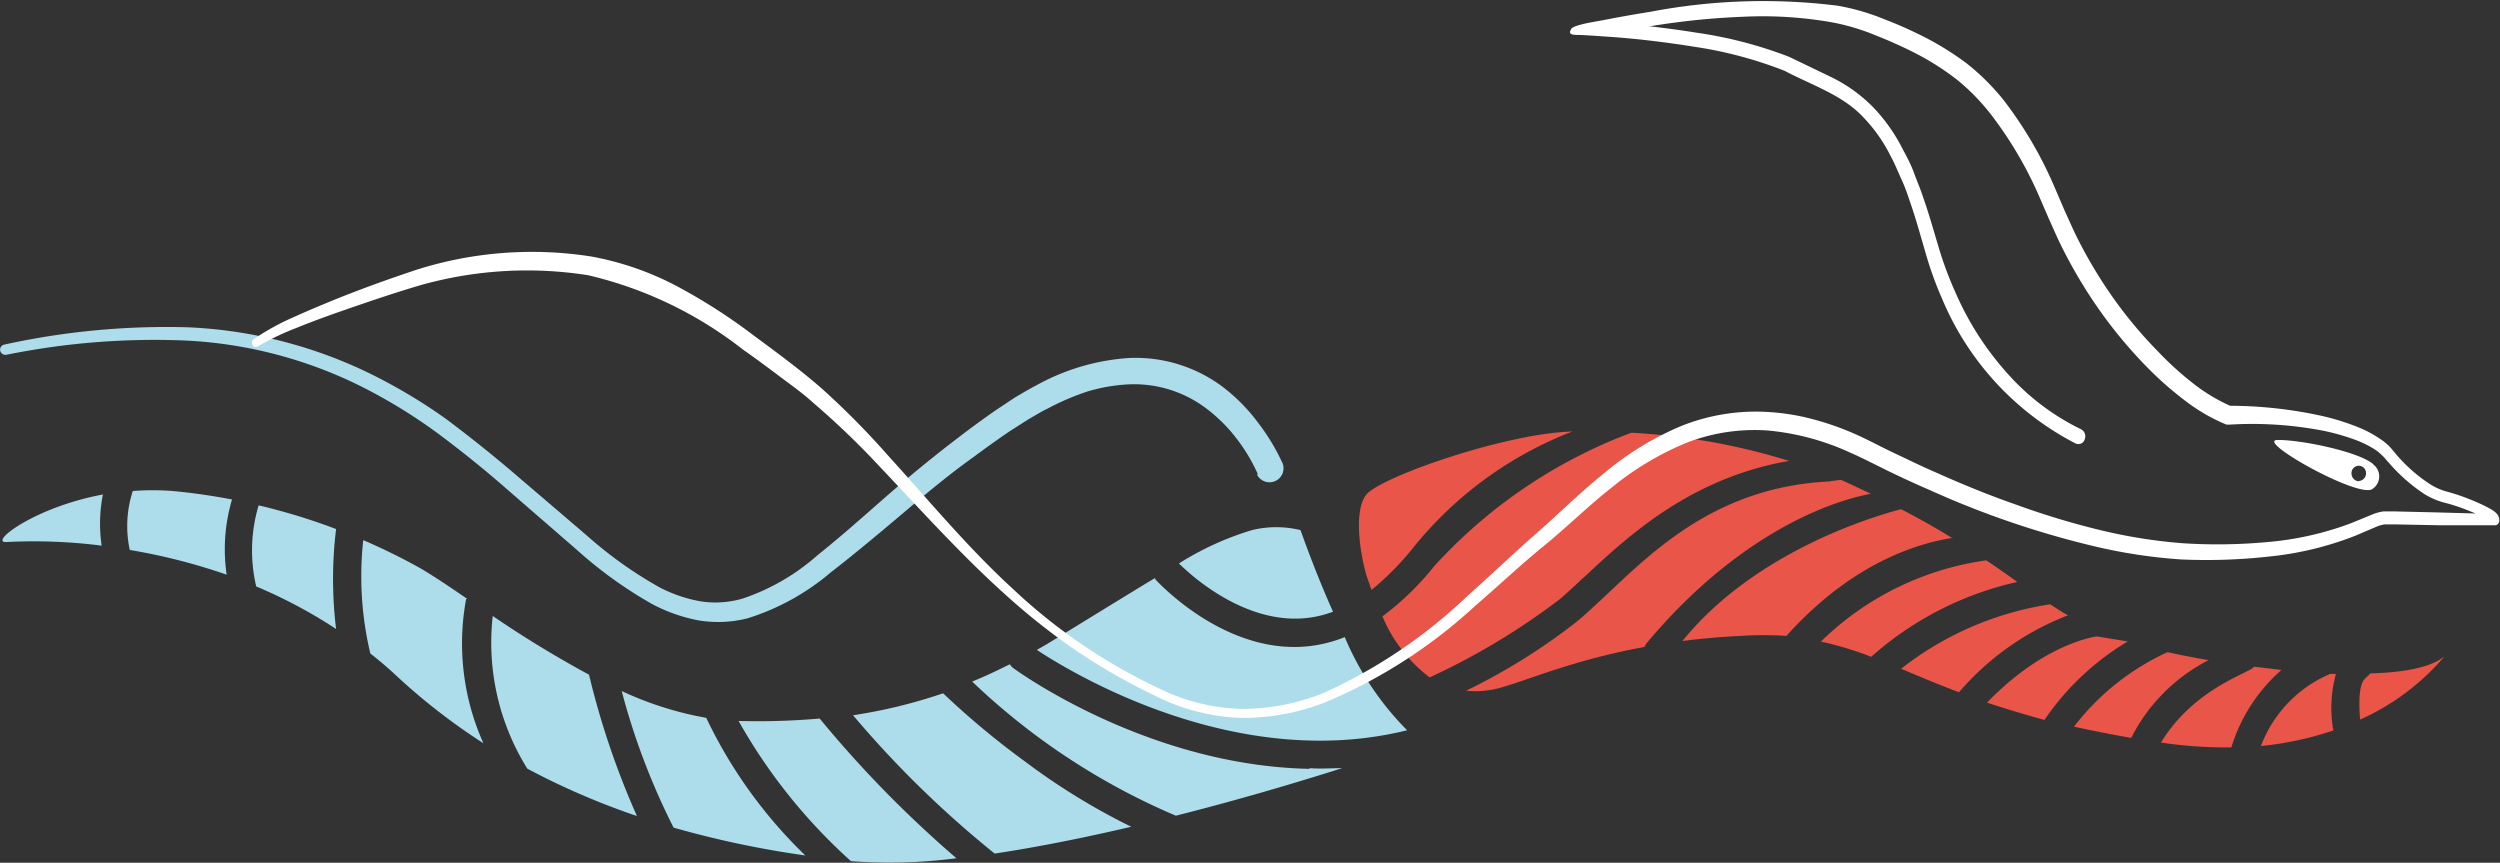
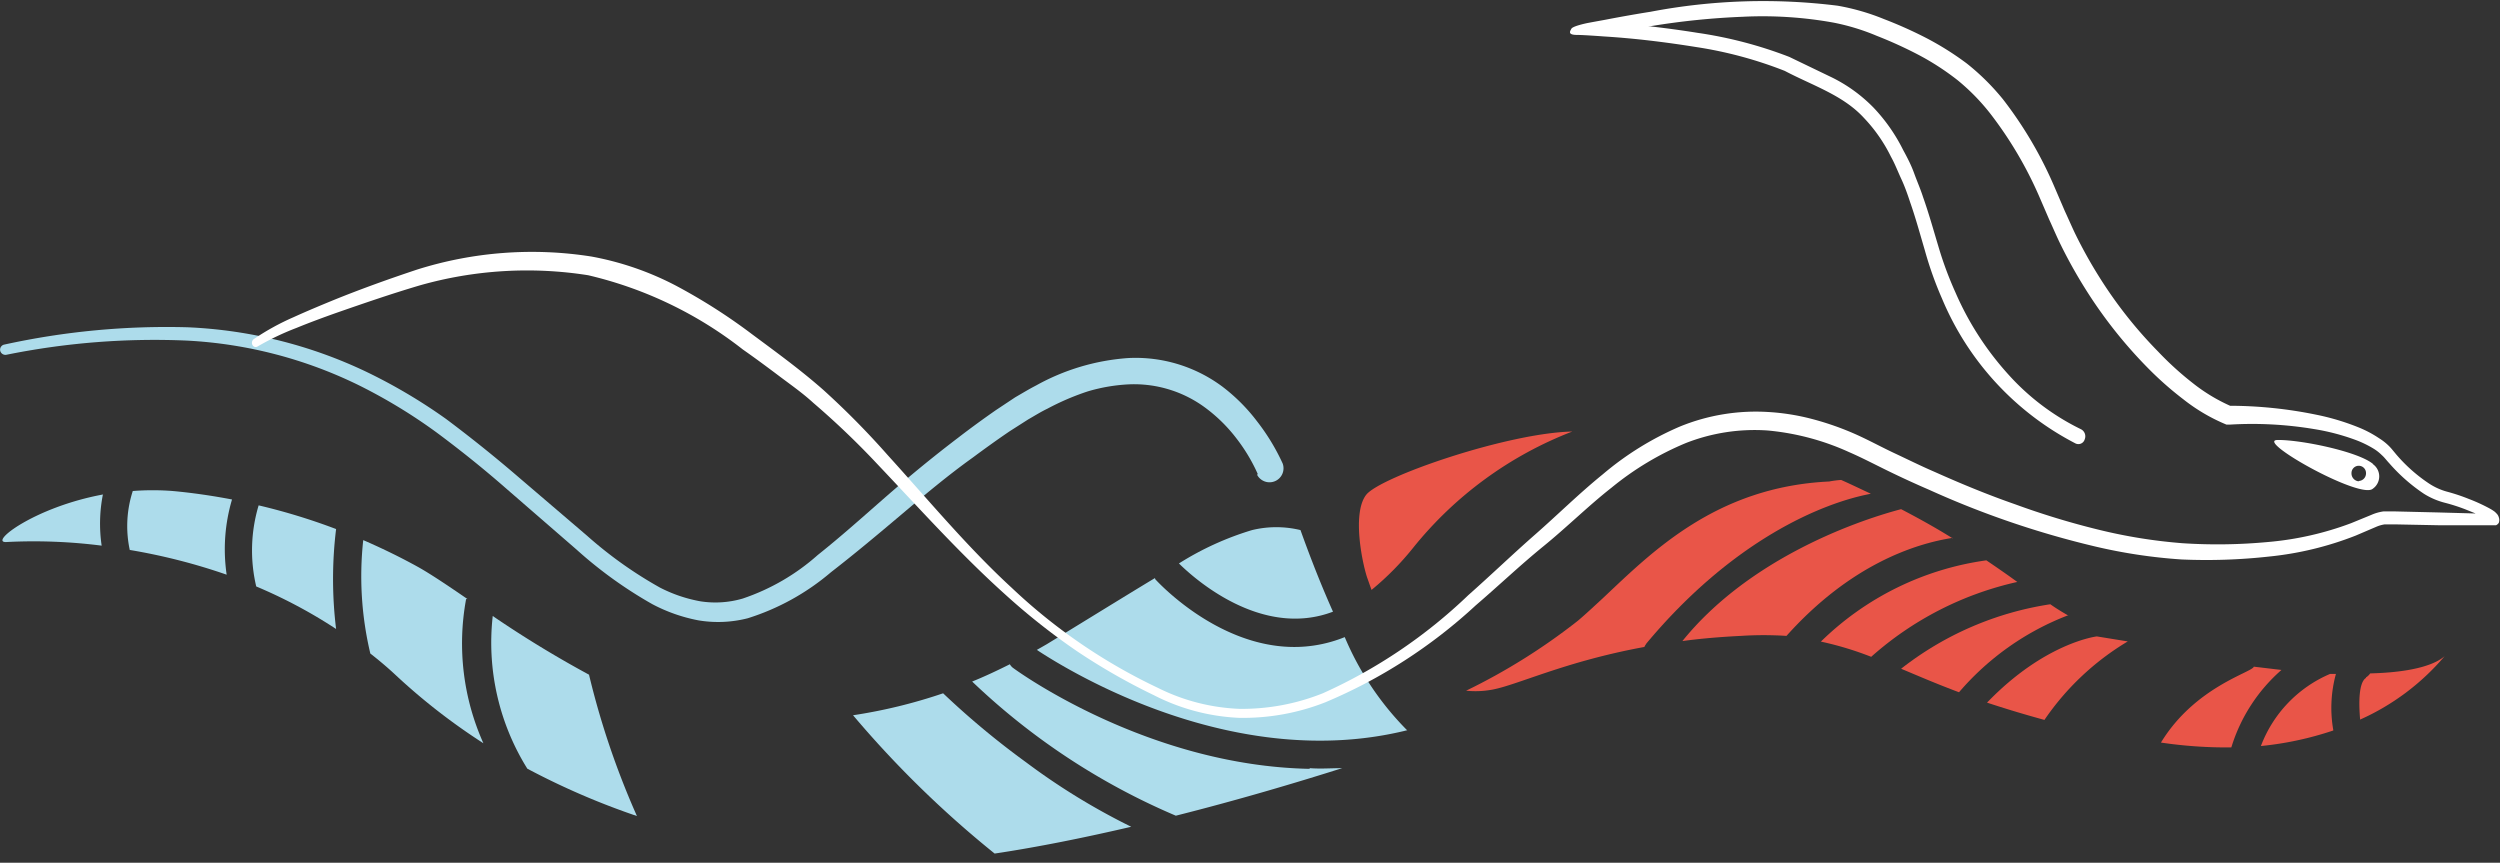
<svg xmlns="http://www.w3.org/2000/svg" id="Calque_1" data-name="Calque 1" viewBox="0 0 144.6 49.9">
  <rect x="0" y="0" width="144.6" height="49.9" fill="#333333" stroke="none" />
  <defs>
    <style>.cls-1{fill:#addceb;}.cls-2{fill:#aeddec;}.cls-3{fill:#e95548;}.cls-4{fill:#ea5548;}.cls-5{fill:#fff;}</style>
  </defs>
-   <path class="cls-1" d="M77.26,65.71a29.87,29.87,0,0,0,6.1-.17,65.54,65.54,0,0,1-7.91-8.08,40.67,40.67,0,0,1-4.69.14,31.91,31.91,0,0,0,6.5,8.11Z" transform="translate(-28.04 -15.9)" />
  <path class="cls-1" d="M87.4,60A47.36,47.36,0,0,1,82.59,56a30.05,30.05,0,0,1-5.21,1.27,59.82,59.82,0,0,0,8.19,8c2.54-.38,5.24-.93,7.9-1.55A38.37,38.37,0,0,1,87.4,60Z" transform="translate(-28.04 -15.9)" />
-   <path class="cls-1" d="M68.89,57.42A19.64,19.64,0,0,1,64,55.87a40,40,0,0,0,3,7.9,56.17,56.17,0,0,0,7.62,1.61,27.42,27.42,0,0,1-5.75-8Z" transform="translate(-28.04 -15.9)" />
  <path class="cls-1" d="M100.79,43.32a10,10,0,0,0-1.24-2.07,9,9,0,0,0-1.72-1.71,6.92,6.92,0,0,0-4.47-1.41,10,10,0,0,0-2.41.41,14.66,14.66,0,0,0-2.33,1c-.38.18-.74.41-1.11.62l-1.08.69c-.72.49-1.43,1-2.13,1.52-1.4,1-2.76,2.14-4.11,3.28S77.52,47.9,76.1,49a13.76,13.76,0,0,1-4.81,2.66,6.9,6.9,0,0,1-2.86.12,9.48,9.48,0,0,1-2.65-.93,24.66,24.66,0,0,1-4.39-3.16l-4-3.47c-1.32-1.16-2.69-2.26-4.09-3.3a31.09,31.09,0,0,0-4.45-2.71,25.57,25.57,0,0,0-10-2.61,43.14,43.14,0,0,0-10.44.82h0a.31.31,0,0,1-.36-.24.3.3,0,0,1,.24-.35,43.84,43.84,0,0,1,10.6-1,26.64,26.64,0,0,1,10.35,2.58,31.4,31.4,0,0,1,4.61,2.73Q56,41.75,58,43.47l4,3.42a23.89,23.89,0,0,0,4.22,3,8.34,8.34,0,0,0,2.33.79A5.62,5.62,0,0,0,71,50.52,12.56,12.56,0,0,0,75.34,48c1.36-1.08,2.67-2.26,4-3.42s2.71-2.29,4.13-3.37c.7-.54,1.43-1.07,2.16-1.58l1.13-.75c.4-.23.79-.47,1.2-.68a12.78,12.78,0,0,1,5.33-1.59,8.4,8.4,0,0,1,5.45,1.65,10.4,10.4,0,0,1,2,2,12.22,12.22,0,0,1,1.49,2.45.81.81,0,0,1-1.48.65h0l0,0Z" transform="translate(-28.04 -15.9)" />
  <path class="cls-1" d="M109.42,58.13a17,17,0,0,1-3.6-5.38,7.76,7.76,0,0,1-3.06.57c-4.36-.08-7.74-3.74-7.91-3.93l0-.06c-1.89,1.14-4,2.45-6.28,3.84l-.56.32c1.94,1.28,11.49,7.13,21.45,4.64Z" transform="translate(-28.04 -15.9)" />
  <path class="cls-1" d="M105.14,51.28c-.84-1.88-1.5-3.66-1.88-4.72a5.94,5.94,0,0,0-2.8,0,17.12,17.12,0,0,0-4.23,1.93c.89.88,4.78,4.36,8.91,2.79Z" transform="translate(-28.04 -15.9)" />
  <path class="cls-2" d="M103.79,60.37c-9.27-.18-16.75-5.54-17.13-5.82a.66.66,0,0,1-.21-.23c-.74.37-1.46.71-2.18,1a39.25,39.25,0,0,0,11.78,7.76c3.57-.9,6.94-1.9,9.62-2.75-.63,0-1.26.05-1.88,0Z" transform="translate(-28.04 -15.9)" />
  <path class="cls-1" d="M55.08,50.55c-1.15-.79-2.12-1.44-2.83-1.84-.92-.51-2-1.05-3.2-1.57a19.31,19.31,0,0,0,.41,6.56c.5.39,1,.81,1.48,1.26A35.8,35.8,0,0,0,56,58.89a14.11,14.11,0,0,1-1-8.34Z" transform="translate(-28.04 -15.9)" />
  <path class="cls-1" d="M34,44.5c-4,.74-6.67,2.83-5.57,2.75a31.12,31.12,0,0,1,5.49.21,8.74,8.74,0,0,1,.08-3Z" transform="translate(-28.04 -15.9)" />
  <path class="cls-1" d="M47.48,46.5A35.82,35.82,0,0,0,43,45.13a9.07,9.07,0,0,0-.14,4.69,28.73,28.73,0,0,1,4.62,2.46,23.76,23.76,0,0,1,0-5.78Z" transform="translate(-28.04 -15.9)" />
  <path class="cls-1" d="M35.55,47.71a34.44,34.44,0,0,1,5.6,1.43,10.14,10.14,0,0,1,.31-4.35c-1.1-.21-2.24-.38-3.43-.49a14.89,14.89,0,0,0-2.31,0,6.58,6.58,0,0,0-.17,3.43Z" transform="translate(-28.04 -15.9)" />
  <path class="cls-1" d="M62.12,54.93a63.29,63.29,0,0,1-5.58-3.4,13.78,13.78,0,0,0,2,8.83,42.77,42.77,0,0,0,6.34,2.74,47.16,47.16,0,0,1-2.77-8.17Z" transform="translate(-28.04 -15.9)" />
  <path class="cls-3" d="M147.63,51.48c-.35-.2-.69-.41-1-.63A18.48,18.48,0,0,0,138,54.58c1,.42,2.09.89,3.35,1.36a15.71,15.71,0,0,1,6.33-4.46Z" transform="translate(-28.04 -15.9)" />
  <path class="cls-3" d="M142.93,48.31a17,17,0,0,0-9.57,4.7,18.83,18.83,0,0,1,2.91.88,18.9,18.9,0,0,1,8.45-4.33c-.55-.4-1.14-.81-1.79-1.25Z" transform="translate(-28.04 -15.9)" />
  <path class="cls-3" d="M149.32,52.71s-3,.35-6.35,3.83c1,.33,2.08.66,3.32,1A15.36,15.36,0,0,1,151.11,53" transform="translate(-28.04 -15.9)" />
  <path class="cls-3" d="M107.11,49.29c.09.25.17.49.26.73a16.37,16.37,0,0,0,2.41-2.44,21.93,21.93,0,0,1,9.2-6.72c-3.76.08-11.11,2.62-11.92,3.66S106.81,48.37,107.11,49.29Z" transform="translate(-28.04 -15.9)" />
-   <path class="cls-3" d="M155.77,54.08c-.86-.15-1.65-.3-2.36-.46A14.32,14.32,0,0,0,148,57.93c1,.22,2.11.44,3.31.65a10.21,10.21,0,0,1,4.48-4.5Z" transform="translate(-28.04 -15.9)" />
  <path class="cls-3" d="M141,47.05c-.86-.54-1.85-1.1-3-1.7-2.88.76-8.92,3-12.65,7.63,1-.14,2.17-.24,3.38-.3a20.62,20.62,0,0,1,2.64,0c3.69-4.12,7.43-5.33,9.61-5.67Z" transform="translate(-28.04 -15.9)" />
  <path class="cls-3" d="M160,54.65l-1.6-.19c-.06.32-3.4,1.15-5.37,4.39a25.79,25.79,0,0,0,4.07.28,9.73,9.73,0,0,1,2.9-4.48Z" transform="translate(-28.04 -15.9)" />
  <path class="cls-4" d="M164.89,55.11c-.23.14-.49.67-.34,2.41a13.76,13.76,0,0,0,4.89-3.67c-.44.39-1.56.93-4.31,1a.76.76,0,0,1-.24.23Z" transform="translate(-28.04 -15.9)" />
  <path class="cls-3" d="M123.25,53.14c5-6,10.18-8.15,13-8.68l-.72-.34c-.34-.16-.68-.32-1-.46a5.83,5.83,0,0,0-.69.09c-6.54.31-10.25,4.08-13.07,6.73-.52.48-1,.93-1.46,1.32a35.59,35.59,0,0,1-6.47,4.05,5.31,5.31,0,0,0,1.45-.05c1.47-.25,4.22-1.63,8.86-2.48a.78.78,0,0,1,.11-.18Z" transform="translate(-28.04 -15.9)" />
-   <path class="cls-3" d="M119.65,49.3c2.51-2.35,6.14-5.75,11.87-6.74a37.19,37.19,0,0,0-9.13-1.63A29.31,29.31,0,0,0,111,48.64a16.21,16.21,0,0,1-3,2.91,8.56,8.56,0,0,0,2.73,3.53,39.91,39.91,0,0,0,7.51-4.51c.43-.36.9-.81,1.4-1.27Z" transform="translate(-28.04 -15.9)" />
  <path class="cls-5" d="M119.26,17.92c.38,0,1.58.09,1.58.09,1.77.11,3.55.33,5.3.61A23.73,23.73,0,0,1,131.27,20c1.61.85,3.37,1.4,4.58,2.72a9,9,0,0,1,1.56,2.24c.23.41.4.86.6,1.29s.36.88.51,1.34c.32.91.57,1.83.85,2.78a20.82,20.82,0,0,0,1,2.81,16.66,16.66,0,0,0,7.72,8.37h0a.38.38,0,0,0,.53-.24.46.46,0,0,0-.21-.58l0,0a13.71,13.71,0,0,1-4.26-3.23,17.33,17.33,0,0,1-3-4.67,20.58,20.58,0,0,1-1-2.7c-.28-.93-.55-1.9-.88-2.83-.15-.47-.35-.92-.52-1.39s-.4-.91-.64-1.35a10,10,0,0,0-1.7-2.43A8.78,8.78,0,0,0,134,20.38l-2.47-1.19a24.4,24.4,0,0,0-5.3-1.39q-1.44-.23-2.88-.39l.19,0a43.07,43.07,0,0,1,5.3-.54,23.09,23.09,0,0,1,5.26.34,12.74,12.74,0,0,1,2.51.77,24.17,24.17,0,0,1,2.43,1.11,15,15,0,0,1,2.23,1.45,12.2,12.2,0,0,1,1.88,1.92A22.5,22.5,0,0,1,146,27.29l.57,1.32c.21.45.4.91.62,1.36a28.19,28.19,0,0,0,1.43,2.58,26.7,26.7,0,0,0,3.59,4.57A19.36,19.36,0,0,0,154.33,39a10.45,10.45,0,0,0,2.49,1.46l.08,0h.1a21.73,21.73,0,0,1,4.9.26,12.71,12.71,0,0,1,2.37.62,6.1,6.1,0,0,1,1.09.53,2.63,2.63,0,0,1,.45.36c.13.11.27.3.43.47a10.09,10.09,0,0,0,2,1.76,4.28,4.28,0,0,0,1.25.53,10.62,10.62,0,0,1,1.17.38l.57.23-2.17-.06-2.51-.06h-.65a2.63,2.63,0,0,0-.7.2l-1.17.48a18.05,18.05,0,0,1-4.81,1.09,31.36,31.36,0,0,1-4.94.07,30,30,0,0,1-4.89-.79,45.5,45.5,0,0,1-4.79-1.46c-1.58-.55-3.13-1.19-4.67-1.88-.77-.33-1.53-.71-2.3-1.07s-1.49-.76-2.3-1.12a16.68,16.68,0,0,0-2.46-.86,12.9,12.9,0,0,0-2.56-.41,11.6,11.6,0,0,0-5.1.84,17.57,17.57,0,0,0-4.46,2.76c-1.37,1.11-2.62,2.35-3.91,3.48s-2.58,2.37-3.88,3.52A29.75,29.75,0,0,1,104.55,56a12.58,12.58,0,0,1-4.83.9A11.57,11.57,0,0,1,95,55.68a32.48,32.48,0,0,1-8.43-5.77c-2.56-2.35-4.81-5.07-7.18-7.68a47.26,47.26,0,0,0-3.72-3.77c-1.34-1.18-2.72-2.18-4.12-3.22a33.14,33.14,0,0,0-4.4-2.81,17.21,17.21,0,0,0-4.89-1.69,22.09,22.09,0,0,0-10.12.76c-1.62.54-3.21,1.11-4.79,1.75-.78.32-1.57.65-2.34,1a14.19,14.19,0,0,0-2.3,1.27.27.27,0,0,0-.07.33.21.21,0,0,0,.3.09l0,0a15.43,15.43,0,0,1,2.24-1.07c.78-.32,1.57-.61,2.36-.89,1.58-.55,3.18-1.1,4.77-1.57a22.69,22.69,0,0,1,9.75-.59A23,23,0,0,1,71,36.11c.7.49,1.39,1,2.08,1.52s1.38,1,2,1.57a46.91,46.91,0,0,1,3.75,3.59c2.41,2.54,4.77,5.18,7.38,7.52a38.37,38.37,0,0,0,4.1,3.24,36.06,36.06,0,0,0,4.47,2.56,11.94,11.94,0,0,0,4.92,1.31,13,13,0,0,0,5-.9,29.78,29.78,0,0,0,8.69-5.6c1.33-1.14,2.59-2.34,3.93-3.43s2.6-2.34,3.94-3.39a17.15,17.15,0,0,1,4.28-2.57,10.89,10.89,0,0,1,4.75-.73,14.57,14.57,0,0,1,4.7,1.25c.74.32,1.52.73,2.28,1.1s1.54.73,2.33,1.07a52.62,52.62,0,0,0,9.63,3.29,30.53,30.53,0,0,0,5,.75,32.84,32.84,0,0,0,5.06-.17,18.81,18.81,0,0,0,5-1.21l1.17-.5a2,2,0,0,1,.51-.15h.6l2.5.05,2.51,0h.31c.11,0,.19,0,.36,0l.16,0a.35.35,0,0,0,.16-.14.46.46,0,0,0,0-.32.52.52,0,0,0-.07-.15l-.06-.07-.09-.09a2.29,2.29,0,0,0-.31-.2,9.9,9.9,0,0,0-1.2-.55,10.93,10.93,0,0,0-1.22-.41,3.61,3.61,0,0,1-1.08-.48,9.15,9.15,0,0,1-1.88-1.66l-.2-.24a3.15,3.15,0,0,0-.25-.28,3.28,3.28,0,0,0-.56-.44,6.48,6.48,0,0,0-1.19-.63,13.82,13.82,0,0,0-2.48-.74,25,25,0,0,0-4.95-.51,10.09,10.09,0,0,1-2.17-1.32,18.14,18.14,0,0,1-2-1.82,25.27,25.27,0,0,1-3.43-4.36,26.86,26.86,0,0,1-1.37-2.47c-.2-.42-.39-.86-.59-1.29l-.58-1.35a23.09,23.09,0,0,0-3-5.12,13.5,13.5,0,0,0-2.08-2.06,17,17,0,0,0-2.41-1.51A24.65,24.65,0,0,0,137,17a13,13,0,0,0-2.67-.77,34.72,34.72,0,0,0-10.82.35c-.89.14-1.78.3-2.66.47l-.66.12-.32.06s-.85.17-.94.33S118.71,17.92,119.26,17.92Z" transform="translate(-28.04 -15.9)" />
  <path class="cls-5" d="M164.47,43.74a.46.46,0,0,1-.42-.48.42.42,0,1,1,.84,0,.44.44,0,0,1-.42.46Zm.83-1c-.86-.73-4.25-1.42-5.54-1.39s4.8,3.45,5.52,2.82a.87.87,0,0,0,0-1.43Z" transform="translate(-28.04 -15.9)" />
  <path class="cls-3" d="M163,58.14a7.4,7.4,0,0,1,.15-3.26l-.34,0a7.36,7.36,0,0,0-4,4.17,18.87,18.87,0,0,0,4.16-.89Z" transform="translate(-28.04 -15.9)" />
</svg>